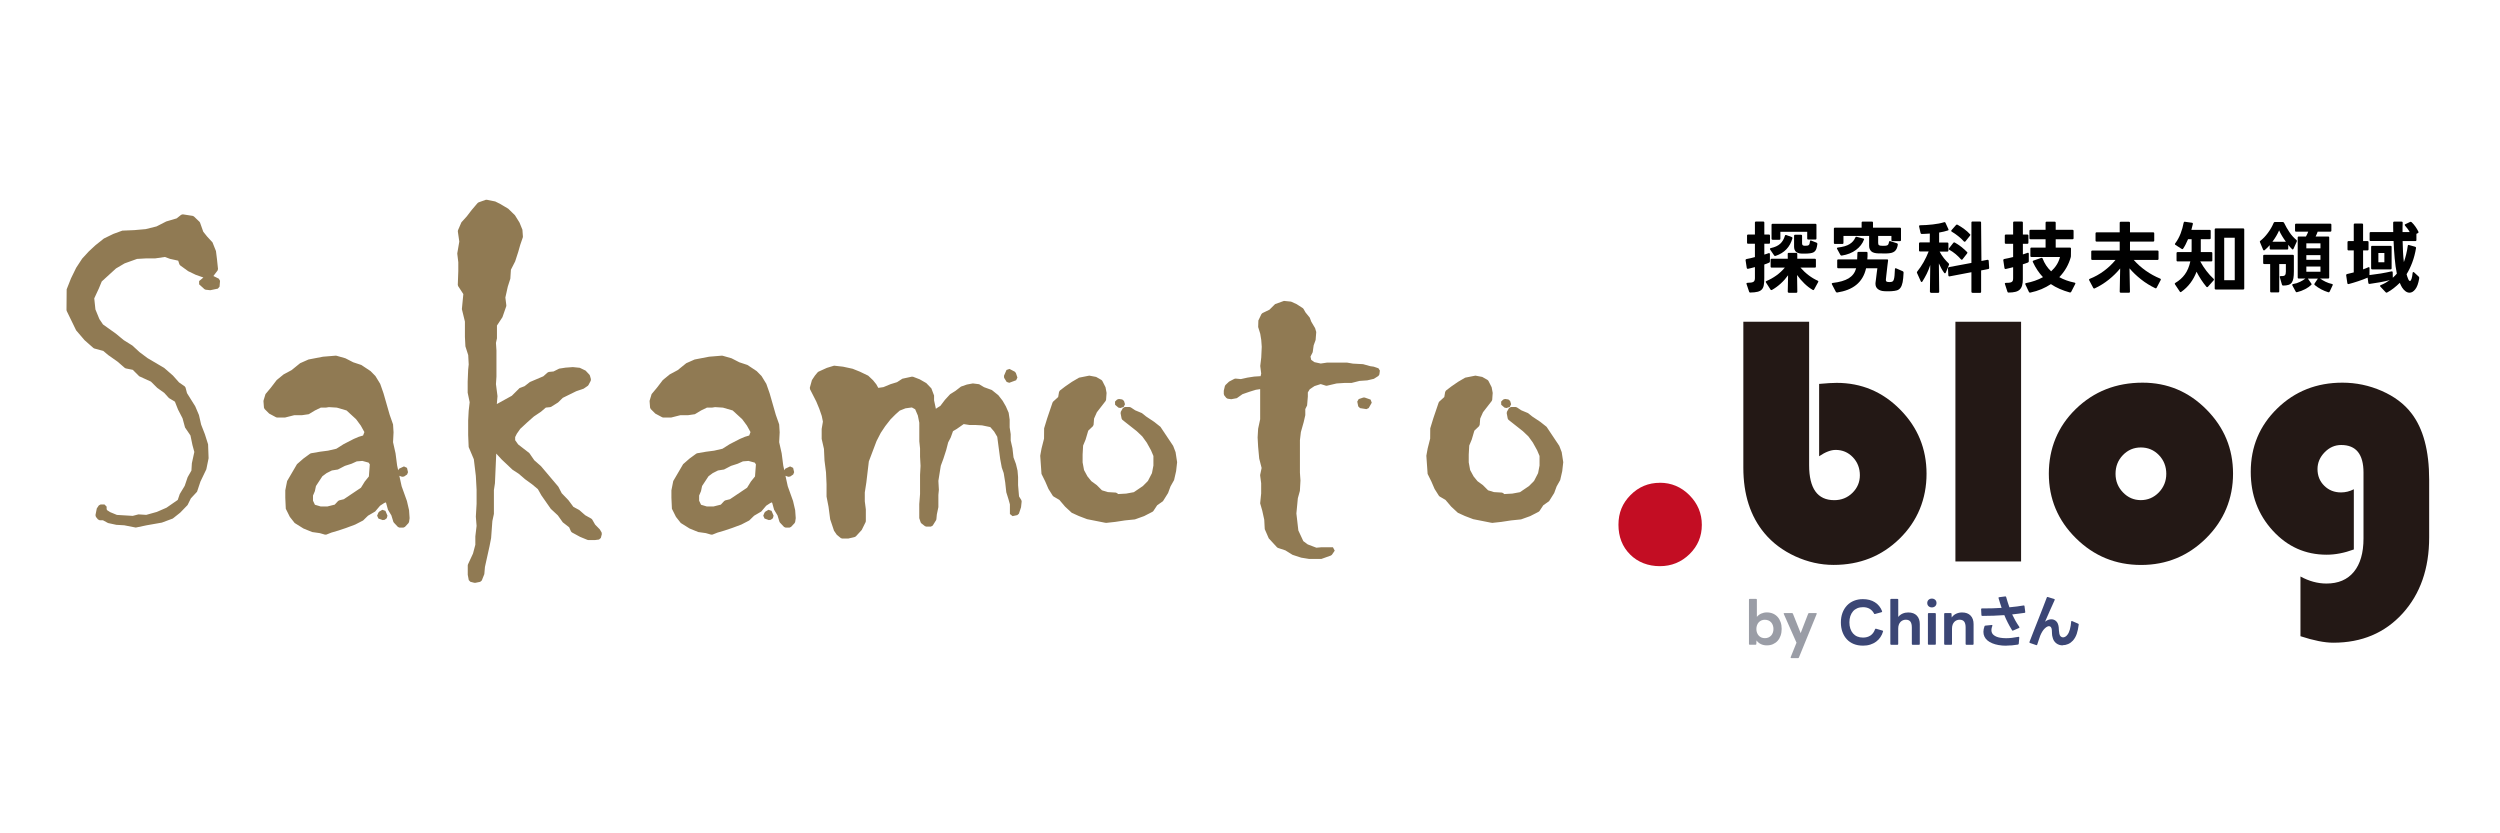
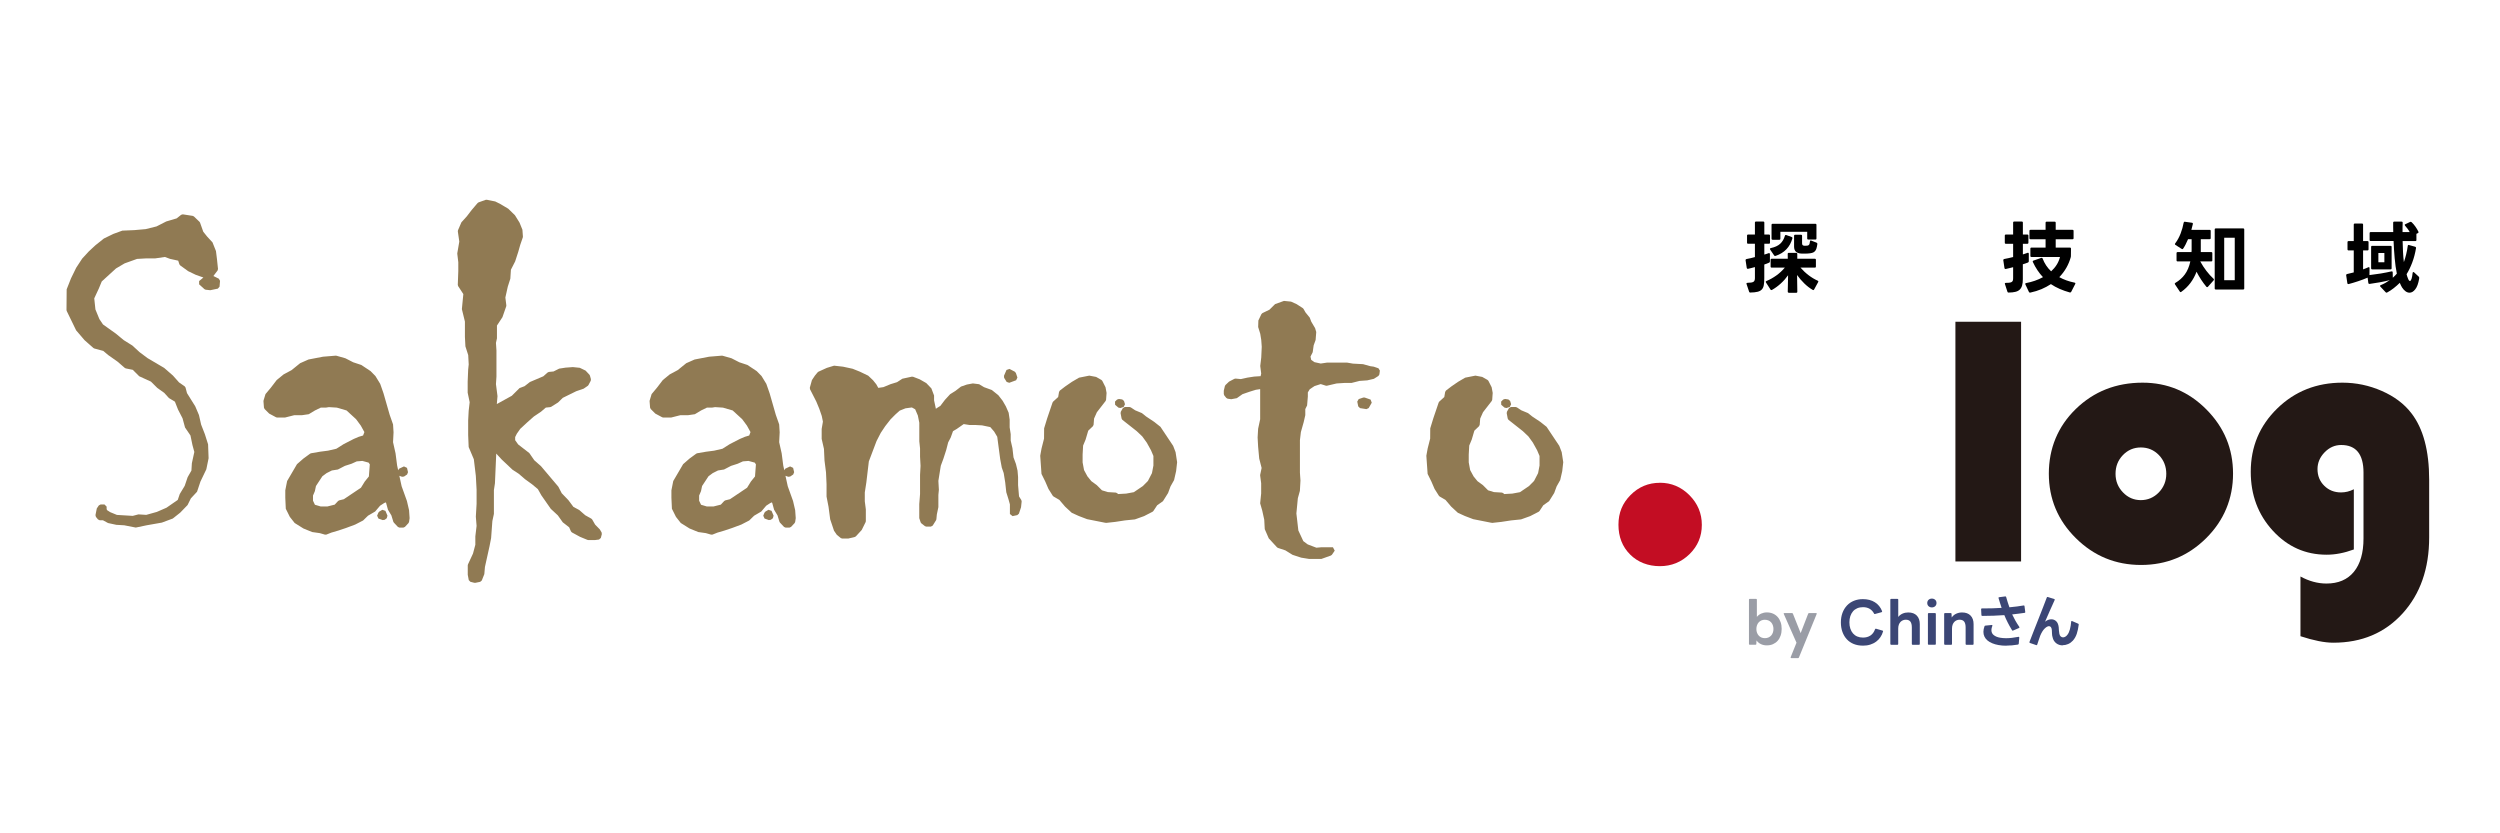
<svg xmlns="http://www.w3.org/2000/svg" id="_圖層_1" data-name="圖層 1" viewBox="0 0 600 200">
  <defs>
    <style> .cls-1 { fill: #907a53; } .cls-1, .cls-2, .cls-3, .cls-4, .cls-5, .cls-6 { stroke-width: 0px; } .cls-2 { fill: #3b4675; } .cls-3 { fill: #231815; } .cls-5 { fill: #c30d23; } .cls-6 { fill: #9a9da6; } </style>
  </defs>
  <g>
    <g>
      <path class="cls-1" d="m51.86,64.61l-1.16,1.53h-1.59l-1.9-.67-1.77-.86-1.83-1.35-.37-1.16-2.26-.49-1.28-.49-2.51.37h-2.14l-2.2.12-3.06,1.1-2.2,1.28-3.55,3.24-.73,1.77-1.16,2.51.3,2.87.98,2.39.98,1.47,3.18,2.26,1.83,1.53,2.14,1.35,1.65,1.53,1.96,1.47,4.03,2.39,2.02,1.77,1.47,1.65,1.41.98.37,1.41,2.02,3.24.86,2.02.49,2.2.92,2.38.73,2.26.12,3.24-.49,2.51-1.41,2.94-.73,2.32-1.53,1.65-.73,1.53-1.77,1.83-1.59,1.28-2.63.98-3.55.61-2.45.55-2.81-.55-1.96-.12-1.77-.37-1.34-.73h-.92l-.49-.61.24-1.4.49-.73h.92v.73l.24.49.86.55,1.77.73,3.97.24,1.28-.37,1.96.12,2.63-.73,2.38-1.04,2.93-2.02.49-1.47,1.22-2.02.73-2.14.92-1.59.12-1.89.61-2.75-.49-1.77-.49-2.39-1.28-1.83-.61-2.26-1.1-2.14-.79-2.02-1.47-.86-1.16-1.28-1.71-1.22-1.53-1.53-2.75-1.22-1.65-1.65-1.83-.37-1.77-1.53-2.26-1.59-1.22-1.04-2.26-.61-2.14-1.89-1.9-2.2-1.1-2.26-1.16-2.39v-4.77l1.04-2.63,1.22-2.51,1.41-2.14,1.59-1.71,1.53-1.41,1.9-1.53,2.26-1.1,1.96-.73,2.87-.12,2.75-.24,2.75-.67,2.38-1.22,2.51-.73,1.16-.92,2.38.37,1.34,1.28.8,2.26.98,1.22,1.22,1.28.79,1.96.24,1.9.24,2.38Zm.49,2.75l-.12,1.41-1.65.37-1.1-.12-1.28-1.16,1.16-.98,1.77-.12,1.22.61Z" />
      <path class="cls-1" d="m32.62,126.62l-2.81-.55-1.89-.11-1.99-.43-1.23-.67h-.78l-.41-.2-.49-.61-.11-.42.32-1.6.49-.73.43-.23h.92l.52.52v.61l.13.25.73.47,1.61.66,3.8.23,1.37-.36,1.87.12,2.54-.71,2.32-1.01,2.7-1.87.48-1.41,1.19-1.97.71-2.09.9-1.57.11-1.77.59-2.7-.45-1.65-.48-2.31-1.3-1.91-.6-2.21-1.08-2.09-.75-1.9-1.44-.87-1.12-1.24-1.67-1.19-1.52-1.51-2.82-1.29-1.54-1.54-1.68-.34-.24-.12-1.77-1.53-2.22-1.56-1.17-.99-2.15-.58-.21-.11-2.14-1.89-2.02-2.36-2.26-4.65-.05-.23.04-4.96,1.04-2.63,1.24-2.54,1.44-2.2,1.64-1.78,1.56-1.44,2.02-1.61,2.26-1.1,2.16-.79,2.87-.12,2.73-.24,2.61-.65,2.33-1.19,2.5-.74,1.08-.86.4-.11,2.38.37.28.14,1.34,1.28.13.2.77,2.18.92,1.15,1.3,1.41.83,2.08.24,1.9.25,2.4-.1.37-1.02,1.34.1.02,1.22.61.29.51-.12,1.41-.41.46-1.82.38-1.1-.12-.29-.13-1.28-1.16v-.79s1.02-.85,1.02-.85l-1.82-.64-1.83-.88-1.92-1.39-.19-.26-.28-.87-1.96-.43-1.23-.46-2.37.35h-2.22s-2.1.12-2.1.12l-2.98,1.07-2.07,1.22-3.42,3.12-.69,1.67-1.11,2.39.28,2.65.95,2.32.87,1.29,3.1,2.21,1.87,1.55,2.08,1.3,1.73,1.59,1.91,1.43,3.99,2.35,2.1,1.83,1.47,1.65,1.35.94.21.3.35,1.33,1.98,3.17.89,2.09.52,2.29.9,2.31.77,2.43.12,3.24v.12s-.54,2.63-.54,2.63l-1.41,2.94-.82,2.45-1.48,1.59-.79,1.6-1.77,1.83-1.78,1.41-2.63.98-3.64.64-2.63.55Zm-6.26-2.05l1.7.35,1.88.11,2.77.54,2.34-.53,3.57-.62,2.45-.92,1.53-1.23,1.67-1.73.78-1.58,1.45-1.56.7-2.21,1.4-2.94.46-2.38-.12-3.11-.71-2.19-.91-2.36-.51-2.27-.83-1.93-2.04-3.31-.32-1.22-1.34-.95-1.47-1.65-1.97-1.73-3.96-2.33-2-1.5-1.69-1.56-2.06-1.29-1.89-1.57-3.28-2.37-.98-1.47-1.06-2.62-.3-2.87.05-.27,1.16-2.51.86-1.94,3.63-3.3,2.2-1.28,3.29-1.17,2.2-.12h2.17s2.43-.36,2.43-.36l.26.03,1.28.49,2.19.47.39.35.32,1,1.7,1.24,1.69.81,1.76.62h1.24l.88-1.16-.46-3.99-.73-1.8-1.15-1.21-1.09-1.41-.75-2.14-1.14-1.08-2-.31-1.16.87-2.51.73-2.41,1.23-2.75.67-2.83.26-2.81.12-1.88.7-2.16,1.06-1.85,1.49-1.5,1.38-1.56,1.68-1.35,2.07-1.19,2.45-.99,2.5v4.55l2.18,4.48,1.85,2.15,2,1.76,2.35.69,1.22,1.04,2.22,1.56,1.71,1.47,1.7.34.27.14,1.58,1.58,2.82,1.29,1.53,1.53,1.73,1.24,1.11,1.23,1.4.82.22.26.79,2.02,1.12,2.2.59,2.17,1.32,1.95.49,2.39.48,1.74v.25s-.6,2.75-.6,2.75l-.11,1.81-.07.23-.92,1.59-.74,2.15-1.19,1.97-.47,1.41-.2.27-2.93,2.02-2.47,1.09-2.87.78-1.87-.12-1.37.36-4.14-.28-1.77-.73-.94-.59-.19-.21-.24-.49-.06-.45h-.12l-.27.41-.19,1.06.19.23h.67l.25.06,1.28.7Zm23.33-56.06l.85.09,1.19-.27.06-.67-.78-.39-1.46.1-.57.48.72.65Z" />
    </g>
    <g>
      <path class="cls-1" d="m97.79,124.33l-.12.86-.86.92h-.92l-.98-1.04-.49-1.59-.8-1.28-.49-1.77-.49-.49-.73.37-1.04.67-1.1,1.35-1.77,1.04-1.1,1.1-1.9.98-2.14.8-1.83.61-1.65.49-1.22.49-1.28-.37-1.77-.24-2.08-.85-1.9-1.16-1.16-1.47-.86-1.65-.12-2.63v-1.77l.37-1.96,1.16-2.02,1.1-1.9,1.53-1.34,1.59-1.16,2.14-.37,1.9-.24,2.14-.49,1.83-1.16,2.38-1.22,1.16-.49,1.22-.37.49-1.28-.98-1.77-1.16-1.59-2.44-2.26-2.51-.73-2.02-.12-.73.12h-1.28l-1.53.73-1.34.86-1.65.24h-1.83l-2.14.55h-1.9l-1.53-.8-1.1-1.1-.12-1.53.37-1.35,1.28-1.53,1.34-1.77,1.65-1.35,1.83-.98,2.02-1.65,1.9-.86,3.48-.67,3-.24,2.14.61,1.77.92,1.9.61,2.14,1.4,1.1,1.1,1.1,1.77.79,2.26.61,2.2.86,2.94.79,2.2.12,1.9-.12,2.38.61,2.75.37,2.87,1.1,5.01.67,1.9.61,1.71.49,2.14.12,1.77Zm-8.5-13.02l-.49-.73-1.77-.49-1.53.12-1.35.61-1.53.49-1.59.85-1.53.24-1.35.67-1.16.86-.73,1.1-.92,1.4-.24,1.22-.49,1.16v1.47l.61,1.28,1.65.49h1.77l1.96-.49.92-.98,1.22-.31,2.87-1.96,1.41-.92.98-1.59,1.04-1.28.12-1.71.12-1.53Zm3.24,12.65l-.49.37-1.04-.37.3-.73.73-.43.49,1.16Zm4.89-10.51l-.73.49-.67-.24v-.73l1.16-.55.24,1.04Z" />
      <path class="cls-1" d="m78.02,128.32l-1.28-.37-1.83-.26-2.08-.85-2.11-1.32-1.16-1.47-.97-1.95-.12-2.63v-1.8s.44-2.22.44-2.22l2.37-4.05,1.53-1.34,1.63-1.19.22-.09,2.14-.37,1.92-.25,2-.46,1.76-1.11,2.43-1.25,1.2-.51,1.03-.31.31-.82-.86-1.56-1.13-1.53-2.29-2.1-2.33-.68-1.9-.12-.68.11h-1.25s-1.42.69-1.42.69l-1.49.9-1.65.24h-1.84s-2.21.56-2.21.56h-1.9l-.24-.06-1.66-.89-1.1-1.1-.15-.33-.12-1.53.02-.18.47-1.54,1.28-1.53,1.41-1.84,1.65-1.35,1.92-1.03,2.05-1.66,2.01-.89,3.48-.67,3.05-.25.19.02,2.14.61,1.87.96,1.94.64,2.22,1.47,1.17,1.19,1.15,1.88.79,2.26,1.48,5.16.81,2.31.12,1.9-.12,2.37.6,2.68.38,2.92.25,1.13.23-.37,1.16-.55.73.35.24,1.04-.22.55-.73.49-.47.06-.66-.24.55,2.51,1.27,3.54.51,2.2.13,1.85v.11s-.13.86-.13.86l-.13.28-.86.92-.38.17h-.92l-.38-.16-.98-1.04-.12-.2-.47-1.53-.82-1.36-.45-1.64-.12-.13-.4.2-.92.6-1.19,1.4-1.71,1-1.18,1.15-1.9.98-2.2.82-1.85.62-1.67.49-1.18.47-.34.02Zm-2.78-1.62l1.71.24,1.18.33,1.06-.42,1.7-.51,1.82-.6,2.12-.79,1.76-.92,1.15-1.13,1.69-.99,1.16-1.38,1.04-.67.78-.4.6.1.49.49.13.23.47,1.7.81,1.34.45,1.48.74.79h.46l.59-.63.09-.64-.12-1.72-.48-2.06-1.27-3.55-1.12-5.08-.38-2.92-.61-2.84.12-2.38-.12-1.76-.77-2.13-1.48-5.17-.76-2.17-1.04-1.67-1.02-1.02-2.04-1.34-1.83-.59-1.85-.95-1.95-.55-2.9.24-3.37.65-1.78.8-1.96,1.61-1.92,1.04-1.52,1.25-1.31,1.72-1.23,1.46-.31,1.15.1,1.24.91.91,1.34.7h1.7l2.2-.55h1.83l1.46-.22,1.25-.8,1.58-.76.23-.05h1.28l.77-.12,2.13.14,2.51.73.21.12,2.44,2.26,1.23,1.67,1.01,1.83.03.44-.49,1.28-.34.31-1.22.37-1.11.47-2.35,1.21-1.96,1.2-2.14.49-1.94.25-2,.34-1.49,1.09-1.43,1.26-2.17,3.76-.35,1.87v1.68s.13,2.49.13,2.49l.8,1.55,1.05,1.31,1.82,1.12,1.94.79Zm21.29-13.37l.08.03.21-.14v-.06s-.29.17-.29.17Zm-4.67,11.49l-1.04-.37-.31-.69.3-.73.22-.25.73-.43.74.25.49,1.16-.17.62-.49.37-.49.07Zm-.17-1.17l.16.06-.07-.16-.09.1Zm-13.04-1.06l-1.92-.02-1.65-.49-.32-.28-.66-1.51.04-1.67.47-1.11.31-1.35,1.78-2.64,1.16-.86,1.57-.77,1.44-.23,1.51-.81,1.62-.53,1.46-.63,1.53-.12.18.02,1.77.49.3.21.49.73.09.33-.24,3.23-.12.29-1.04,1.28-1.1,1.7-1.41.92-3.03,2.02-1.07.27-.81.87-.25.15-2.08.5Zm-1.7-1.04h1.63l1.75-.44.81-.87.25-.15,1.13-.28,4.11-2.76.92-1.49.98-1.21.22-2.9-.28-.42-1.5-.41-1.35.11-1.26.57-1.59.51-1.67.87-1.45.23-1.27.64-1.01.75-1.54,2.34-.26,1.23-.45,1.06v1.24l.46.97,1.35.4Z" />
    </g>
    <g>
      <path class="cls-1" d="m143.95,128.06l-.24.92-.92.12h-1.59l-1.77-.73-1.9-1.04-.49-1.1-1.53-1.16-1.22-1.71-1.65-1.53-2.26-3.24-.86-1.53-1.47-1.22-1.77-1.28-1.41-1.22-1.59-1.04-2.51-2.38-2.14-2.32-.37,8.37-.24,1.59v5.68l-.37,1.71-.31,4.16-.37,1.89-1.1,4.95-.12,1.65-.61,1.53-1.16.24-.98-.24-.24-1.28v-2.14l1.22-2.63.61-2.26v-2.08l.31-2.51-.18-2.26.18-3v-3.42l-.18-3.36-.49-4.1-1.22-2.81-.12-2.87v-3.48l.12-2.26.24-2.14-.49-2.26v-2.63l.12-2.87.12-1.22-.12-2.39-.67-2.02-.12-2.26v-3.73l-.73-2.87.37-3.79-1.34-2.08.12-3.3v-2.14l-.24-2.08.49-2.87-.37-2.51.73-1.77,1.28-1.41,1.22-1.59,1.41-1.65,1.71-.61,1.9.37,1.22.61,1.77,1.04,1.53,1.47,1.1,1.77.61,1.47.12,1.65-.61,1.77-.49,1.71-.73,2.26-1.04,2.02-.12,2.14-.61,1.9-.61,2.75.24,1.96-.86,2.51-1.41,2.14v3.12l-.24,1.16.12,1.9v6.23l-.12,1.77.37,2.87-.24,2.87,4.52-2.51,1.71-1.77,1.28-.49,1.22-.98,3.3-1.41,1.1-.98,1.22-.12,1.28-.67,1.53-.24,1.71-.12,1.41.12,1.22.55.92.98.24.86-.55,1.04-.86.61-1.78.61-1.71.86-1.65.8-1.1,1.1-1.65,1.04-1.22.12-1.29,1.1-1.65,1.1-1.59,1.4-1.78,1.65-.86,1.22-.49.98v1.04l.86,1.22.86.67,1.78,1.34,1.22,1.77,1.65,1.47,4.04,4.77.86,1.65,1.65,1.71,1.22,1.65,1.41.73,1.47,1.28,1.53.86.73,1.28,1.1,1.1.43.73Z" />
      <path class="cls-1" d="m114.1,139.88h-.23s-.98-.25-.98-.25l-.39-.41-.24-1.28v-2.24s.04-.22.04-.22l1.22-2.63.56-2.11v-2.01l.3-2.52-.18-2.21.18-3.07v-3.39s-.18-3.33-.18-3.33l-.48-3.99-1.24-2.93-.12-2.87v-3.51l.12-2.29.24-2.09-.48-2.29v-2.63l.12-2.9.13-1.25-.12-2.24-.67-2.09-.12-2.26v-3.69s-.73-2.99-.73-2.99l.35-3.61-1.25-1.92-.08-.3.12-3.3v-2.12l-.24-2.02v-.15s.48-2.79.48-2.79l-.35-2.43.03-.28.83-1.92,1.28-1.41,1.19-1.55,1.42-1.67.22-.15,1.71-.61.27-.02,2.03.41,1.22.61,1.9,1.13,1.61,1.57,1.1,1.77.69,1.7.12,1.65-.03.21-.61,1.77-.48,1.69-.74,2.28-1.02,2-.14,2.16-.61,1.9-.58,2.61.23,1.87-.02.23-.91,2.62-1.32,2.01v3.07s-.24,1.09-.24,1.09l.12,1.82v6.27s-.12,1.81-.12,1.81l.37,2.88-.16,1.9,3.6-1.99,1.85-1.84,1.21-.46,1.28-1,3.22-1.37,1.04-.92.29-.13,1.12-.11,1.35-.68,1.53-.24,1.76-.13,1.66.17,1.39.67.92.98.12.21.24.86-.04.39-.55,1.04-.16.18-.99.68-1.78.61-3.23,1.59-1.13,1.11-1.65,1.04-.23.08-1.06.11-1.16.99-1.7,1.14-1.54,1.36-1.73,1.6-.83,1.18-.4.8v.75l.72,1.02,2.68,2.08,1.19,1.72,1.61,1.42,4.16,4.92.82,1.58,1.6,1.66,1.2,1.61,1.4.75,1.43,1.25,1.48.83.2.2.7,1.22,1.13,1.16.43.73.05.4-.24.92-.44.38-.92.12h-1.66s-.2-.04-.2-.04l-1.77-.73-1.95-1.06-.23-.25-.43-.98-1.53-1.19-1.19-1.67-1.69-1.57-2.26-3.24-.84-1.49-1.39-1.16-1.74-1.26-1.44-1.25-1.53-1-2.58-2.44-1.31-1.42-.31,7.12-.25,1.65v5.6s0,.11,0,.11l-.37,1.71-.3,4.09-.38,1.95-1.1,4.97-.15,1.73-.61,1.53-.38.32-1.16.24Zm-.64-1.18l.54.14.77-.16.48-1.19.12-1.57,1.48-6.91.3-4.1.37-1.73v-5.63l.25-1.67.36-8.32.91-.33,2.14,2.32,2.48,2.36,1.51.98,1.46,1.27,1.74,1.25,1.62,1.39.86,1.53,2.2,3.15,1.68,1.57,1.18,1.65,1.46,1.11.16.2.42.94,1.74.96,1.62.67h1.49l.5-.07.1-.37-.29-.49-1.14-1.16-.66-1.16-1.49-.85-1.42-1.24-1.35-.71-.18-.15-1.22-1.65-1.7-1.78-.83-1.6-4-4.72-1.68-1.51-1.18-1.7-2.68-2.08-.86-1.22-.09-.3v-1.04l.06-.23.49-.98.97-1.37,1.78-1.65,1.6-1.41,1.71-1.14,1.24-1.06.29-.12,1.1-.11,1.5-.94,1.2-1.16,3.36-1.65,1.77-.61.7-.49.39-.74-.15-.53-.76-.81-1.05-.47-1.32-.12-1.63.12-1.4.22-1.4.69-1.06.11-1.12.96-3.24,1.38-1.31,1.01-1.17.45-1.75,1.78-4.52,2.51-.77-.5.24-2.82-.36-2.82.12-1.88v-6.2s-.12-1.86-.12-1.86v-.14s.24-1.11.24-1.11v-3.07l.09-.29,1.37-2.08.8-2.33-.23-1.84v-.18s.62-2.75.62-2.75l.6-1.88.18-2.28,1.04-2.02.7-2.18.48-1.7.59-1.7-.11-1.46-.58-1.39-1.03-1.64-1.44-1.38-1.72-1.01-1.13-.56-1.69-.33-1.45.52-1.32,1.55-1.21,1.57-1.25,1.37-.64,1.56.35,2.37v.16s-.48,2.8-.48,2.8l.24,2v2.2s-.11,3.16-.11,3.16l1.25,1.94.08.33-.36,3.7.73,2.92v3.73l.12,2.16.67,2.09.12,2.39-.12,1.3-.12,2.84v2.55l.49,2.38-.24,2.14-.12,2.23v3.46s.12,2.76.12,2.76l1.22,2.87.49,4.1.19,3.4v3.45s-.18,3.03-.18,3.03l.18,2.19v.1s-.31,2.51-.31,2.51v2.01s-.01.14-.01.14l-.61,2.26-1.2,2.61v2.03l.17.86Z" />
    </g>
    <g>
      <path class="cls-1" d="m190.46,124.33l-.12.86-.86.92h-.92l-.98-1.04-.49-1.59-.8-1.28-.49-1.77-.49-.49-.73.37-1.04.67-1.1,1.35-1.77,1.04-1.1,1.1-1.9.98-2.14.8-1.83.61-1.65.49-1.22.49-1.28-.37-1.77-.24-2.08-.85-1.9-1.16-1.16-1.47-.86-1.65-.12-2.63v-1.77l.37-1.96,1.16-2.02,1.1-1.9,1.53-1.34,1.59-1.16,2.14-.37,1.9-.24,2.14-.49,1.83-1.16,2.38-1.22,1.16-.49,1.22-.37.49-1.28-.98-1.77-1.16-1.59-2.44-2.26-2.51-.73-2.02-.12-.73.12h-1.28l-1.53.73-1.34.86-1.65.24h-1.83l-2.14.55h-1.9l-1.53-.8-1.1-1.1-.12-1.53.37-1.35,1.28-1.53,1.34-1.77,1.65-1.35,1.83-.98,2.02-1.65,1.9-.86,3.48-.67,3-.24,2.14.61,1.77.92,1.9.61,2.14,1.4,1.1,1.1,1.1,1.77.79,2.26.61,2.2.86,2.94.79,2.2.12,1.9-.12,2.38.61,2.75.37,2.87,1.1,5.01.67,1.9.61,1.71.49,2.14.12,1.77Zm-8.5-13.02l-.49-.73-1.77-.49-1.53.12-1.35.61-1.53.49-1.59.85-1.53.24-1.35.67-1.16.86-.73,1.1-.92,1.4-.24,1.22-.49,1.16v1.47l.61,1.28,1.65.49h1.77l1.96-.49.92-.98,1.22-.31,2.87-1.96,1.41-.92.98-1.59,1.04-1.28.12-1.71.12-1.53Zm3.24,12.65l-.49.37-1.04-.37.3-.73.73-.43.49,1.16Zm4.89-10.51l-.73.49-.67-.24v-.73l1.16-.55.24,1.04Z" />
      <path class="cls-1" d="m170.69,128.32l-1.28-.37-1.83-.26-2.08-.85-2.11-1.32-1.16-1.47-.97-1.95-.12-2.63v-1.8s.44-2.22.44-2.22l2.37-4.05,1.53-1.34,1.63-1.19.22-.09,2.14-.37,1.92-.25,2-.46,1.76-1.11,2.43-1.25,1.2-.51,1.03-.31.31-.82-.86-1.56-1.13-1.53-2.29-2.1-2.33-.68-1.9-.12-.68.11h-1.25s-1.42.69-1.42.69l-1.49.9-1.65.24h-1.84s-2.21.56-2.21.56h-1.9l-.24-.06-1.66-.89-1.1-1.1-.15-.33-.12-1.53.02-.18.47-1.54,1.28-1.53,1.41-1.84,1.65-1.35,1.92-1.03,2.05-1.66,2.01-.89,3.48-.67,3.05-.25.19.02,2.14.61,1.87.96,1.94.64,2.22,1.47,1.17,1.19,1.15,1.88.79,2.26,1.48,5.16.81,2.31.12,1.9-.12,2.37.6,2.68.38,2.92.25,1.13.23-.37,1.16-.55.73.35.24,1.04-.22.55-.73.49-.47.06-.66-.24.55,2.51,1.27,3.54.51,2.2.13,1.85v.11s-.13.86-.13.86l-.13.28-.86.92-.38.17h-.92l-.38-.16-.98-1.04-.12-.2-.47-1.53-.82-1.36-.45-1.64-.12-.13-.4.2-.92.6-1.19,1.4-1.71,1-1.18,1.15-1.9.98-2.2.82-1.85.62-1.67.49-1.18.47-.34.02Zm-2.78-1.62l1.71.24,1.18.33,1.06-.42,1.7-.51,1.82-.6,2.12-.79,1.76-.92,1.15-1.13,1.69-.99,1.16-1.38,1.04-.67.78-.4.6.1.49.49.13.23.47,1.7.81,1.34.45,1.48.74.79h.46l.59-.63.09-.64-.12-1.72-.48-2.06-1.27-3.55-1.12-5.08-.38-2.92-.61-2.84.12-2.38-.12-1.76-.77-2.13-1.48-5.17-.76-2.17-1.04-1.67-1.02-1.02-2.04-1.34-1.83-.59-1.85-.95-1.95-.55-2.9.24-3.37.65-1.78.8-1.96,1.61-1.92,1.04-1.52,1.25-1.31,1.72-1.23,1.46-.31,1.15.1,1.24.91.91,1.34.7h1.7l2.2-.55h1.83l1.46-.22,1.25-.8,1.58-.76.23-.05h1.28l.77-.12,2.13.14,2.51.73.21.12,2.44,2.26,1.23,1.67,1.01,1.83.03.44-.49,1.28-.34.31-1.22.37-1.11.47-2.35,1.21-1.96,1.2-2.14.49-1.94.25-2,.34-1.49,1.09-1.43,1.26-2.17,3.76-.35,1.87v1.68s.13,2.49.13,2.49l.8,1.55,1.05,1.31,1.82,1.12,1.94.79Zm21.29-13.37l.08.03.21-.14v-.06s-.29.17-.29.17Zm-4.67,11.49l-1.04-.37-.31-.69.3-.73.22-.25.73-.43.74.25.49,1.16-.17.62-.49.37-.49.07Zm-.17-1.17l.16.06-.07-.16-.09.1Zm-13.04-1.06l-1.92-.02-1.65-.49-.32-.28-.66-1.51.04-1.67.47-1.11.31-1.35,1.78-2.64,1.16-.86,1.57-.77,1.44-.23,1.51-.81,1.62-.53,1.46-.63,1.53-.12.18.02,1.77.49.3.21.49.73.09.33-.24,3.23-.12.29-1.04,1.28-1.1,1.7-1.41.92-3.03,2.02-1.07.27-.81.87-.25.15-2.08.5Zm-1.7-1.04h1.63l1.75-.44.81-.87.25-.15,1.13-.28,4.11-2.76.92-1.49.98-1.21.22-2.9-.28-.42-1.5-.41-1.35.11-1.26.57-1.59.51-1.67.87-1.45.23-1.27.64-1.01.75-1.54,2.34-.26,1.23-.45,1.06v1.24l.46.97,1.35.4Z" />
    </g>
    <g>
      <path class="cls-1" d="m244.67,120.3l-.13,1.28-.51,1.53-1.14.24v-2.38l-.36-1.28-.54-1.71-.24-2.26-.36-2.26-.48-1.41-.36-1.96-.72-5.44-.79-1.34-1.1-1.28-1.16-.24-.98-.2-1.65-.1h-1.47l-1.53-.24-1.83,1.28-1.04.61-.61,1.71-.61,1.16-.49,1.89-.67,2.07-.61,1.65-.37,2.13-.24,1.65.12,2.19-.12,1.16v2.86l-.37,1.77-.12,1.22-.8,1.28h-1.1l-.86-.67-.31-.85v-3.36l.18-2.38v-4.63l.12-2.14-.12-2.26v-1.95l-.18-1.77v-4.39l-.37-1.89-.73-1.71-1.1-.61-1.77.24-1.53.61-1.1.98-1.16,1.16-1.34,1.71-1.1,1.65-1.04,2.01-.86,2.26-1.04,2.75-.37,2.87-.24,2.26-.37,2.38v2.2l.24,2.01v2.74l-.86,1.77-1.41,1.53-1.47.36h-1.41l-.86-.67-.61-.86-.92-2.75-.37-2.87-.49-2.51v-2.87l-.12-2.87-.37-2.87-.12-2.75-.55-2.39v-2.38l.3-1.77-.3-1.47-.61-1.77-.73-1.77-1.53-3,.43-1.65.73-1.1.61-.73,2.02-.92,1.47-.49,2.14.24,2.26.49,1.65.67,1.83.86,1.16,1.1.73.92.61,1.1,1.65-.24,1.77-.73,1.59-.49,1.16-.8,2.26-.49,1.59.61,1.41.8,1.1,1.1.61,1.53v1.22l.43,1.77.12,1.59.86-1.1.98-.61,1.16-1.53,1.1-1.22,1.28-.8,1.22-.98,1.41-.49,1.22-.24,1.28.12,1.22.73,1.77.61,1.47,1.16,1.04,1.34.73,1.28.61,1.35.24,1.65v1.77l.24,1.71v1.53l.43,1.9.24,2.2.61,1.65.37,1.53.12,1.47v1.89l.12,1.65.12,1.22.61.98Zm-.98-29.53l-1.65.61-.61-.98.61-1.41,1.28.67.37,1.1Z" />
      <path class="cls-1" d="m203.53,129.25h-1.41l-.32-.11-.96-.78-.68-.99-.92-2.75-.39-2.97-.48-2.47v-2.97s-.13-2.85-.13-2.85l-.36-2.83-.13-2.79-.55-2.41v-2.38l.3-1.76-.28-1.37-.59-1.71-.72-1.74-1.51-2.96-.04-.37.5-1.81.73-1.1.65-.78.18-.14,2.02-.92,1.74-.53,2.14.24,2.31.5,1.74.7,2,.96,1.16,1.1.78.97.48.86,1.23-.18,1.71-.71,1.56-.48,1.28-.83,2.26-.49.3.02,1.59.61,1.59.91,1.22,1.27.65,1.72v1.16l.44,2.04.17-.16.9-.56,1.1-1.45,1.24-1.35,1.28-.8,1.33-1.03,1.41-.49,1.44-.27,1.5.19,1.18.71,1.87.68,1.56,1.25,1.04,1.34.77,1.34.67,1.53.24,1.65v1.85s.25,1.64.25,1.64v1.54s.42,1.84.42,1.84l.25,2.19.59,1.59.38,1.59.13,1.55v1.94s.23,2.7.23,2.7l.55.88.08.33-.15,1.4-.51,1.53-.39.35-1.14.24-.63-.51v-2.31l-.34-1.22-.53-1.69-.26-2.37-.36-2.23-.46-1.32-.38-2.03-.71-5.36-.74-1.25-.93-1.08-1.97-.41-1.58-.09h-1.43s-1.4-.22-1.4-.22l-1.66,1.16-.91.54-.55,1.53-.61,1.17-.47,1.83-.68,2.1-.62,1.67-.58,3.63.12,2.14-.12,1.24v2.81s0,.11,0,.11l-.37,1.77-.11,1.16-.08.22-.8,1.28-.44.25h-1.1l-.32-.11-.86-.67-.17-.23-.34-1.03v-3.36l.19-2.42v-4.59s.12-2.17.12-2.17l-.12-2.2v-1.98s-.18-1.72-.18-1.72v-4.45s-.35-1.74-.35-1.74l-.64-1.49-.79-.44-1.54.21-1.38.55-1.03.92-1.14,1.14-1.3,1.66-1.08,1.62-1.01,1.96-1.85,4.89-.6,5.05-.37,2.4v2.12s.25,1.95.25,1.95v2.81s-.05.23-.05.23l-.94,1.9-1.41,1.53-.26.15-1.59.38Zm-1.23-1.04h1.16l1.25-.31,1.25-1.35.77-1.59v-2.62l-.24-1.95v-2.26s.37-2.46.37-2.46l.24-2.23.4-3,1.9-5,1.06-2.07,1.13-1.7,1.37-1.74,1.2-1.21,1.28-1.09,1.65-.64,1.77-.24.33.06,1.1.61.23.25.77,1.81.37,1.89v4.49s.19,1.72.19,1.72v2.01s.12,2.23.12,2.23l-.12,2.19v4.6s-.18,2.42-.18,2.42v3.23s.23.63.23.63l.6.47h.63l.58-.93.11-1.1.36-1.77v-2.81l.13-1.22-.12-2.11v-.11s.62-3.79.62-3.79l.64-1.74.66-2.05.52-1.97.61-1.16.58-1.64.23-.27,1.04-.61,1.8-1.26.38-.09,1.53.24h1.38s1.68.1,1.68.1l2.22.46.29.17,1.1,1.28.92,1.61.72,5.44.35,1.93.46,1.33.38,2.35.24,2.29.9,3.05v1.74l.22-.05.39-1.19.1-1.05-.52-.83-.08-.22-.25-2.89v-1.93s-.12-1.42-.12-1.42l-.35-1.45-.62-1.71-.24-2.2-.43-1.95v-1.53l-.24-1.64v-1.85s-.23-1.5-.23-1.5l-.58-1.28-.71-1.24-.96-1.23-1.35-1.07-1.79-.63-1.12-.67-1.09-.1-1.15.23-1.25.44-1.15.92-1.27.79-1.05,1.17-1.27,1.62-.9.56-.8,1.03-.93-.28-.12-1.59-.43-1.81v-1.12l-.53-1.34-.97-.97-1.34-.76-1.37-.52-2.01.43-1.22.81-1.59.49-1.85.75-1.65.24-.53-.26-.61-1.1-.69-.85-1.05-.99-1.76-.82-1.63-.66-2.18-.46-1.97-.22-1.36.45-1.86.85-.54.64-.65.98-.36,1.37,1.44,2.82.75,1.81.62,1.8.33,1.72-.3,1.77v2.23s.54,2.33.54,2.33l.13,2.84.36,2.83.13,2.92v2.9l.48,2.41.37,2.91.87,2.58.52.73.65.51Zm39.92-36.34l-.62-.21-.61-.98-.04-.48.61-1.41.72-.25,1.28.67.25.3.37,1.1-.31.65-1.65.61Zm-.2-1.51l.24.39.78-.29-.14-.42-.6-.31-.28.64Z" />
    </g>
    <g>
      <path class="cls-1" d="m282.02,110.82l-.24,2.14-.43,1.96-.86,1.53-.61,1.65-1.04,1.71-1.47,1.04-.98,1.47-2.02,1.04-2.02.73-2.38.24-2.38.37-2.26.24-2.38-.49-1.96-.37-1.9-.73-1.53-.67-1.59-1.47-1.41-1.65-1.47-.85-1.04-1.65-.73-1.71-.86-1.65-.12-1.9-.18-2.38.31-1.71.61-2.39v-2.38l.73-2.39,1.28-3.79,1.35-1.22.24-1.41,1.28-.98,1.59-1.1,1.53-.92,2.26-.49,1.47.24,1.28.73.73,1.4.24,1.22-.12,1.65-.98,1.28-1.16,1.47-.73,1.65-.12,1.59-1.22,1.16-.67,2.26-.61,1.47-.12,2.26v1.9l.37,2.02.86,1.59,1.04,1.28,1.34.98,1.28,1.28,1.59.49,2.02.12.24.37,2.26-.12,2.02-.37,2.26-1.53,1.34-1.35,1.04-2.02.37-1.9v-2.51l-.61-1.47-1.04-1.89-1.1-1.53-1.41-1.34-1.47-1.16-1.16-.86-.86-.73-.24-1.28.49-.86h1.16l1.1.73,1.53.61.98.79,2.02,1.35,1.34,1.04.92,1.34,1.1,1.65.98,1.47.55,1.4.37,2.26Zm-12.53-13.63l-.73.24-.79-.67.49-.49.8.12.24.79Z" />
      <path class="cls-1" d="m265.39,125.46h-.16s-4.33-.86-4.33-.86l-1.99-.76-1.69-.77-1.59-1.47-1.39-1.63-1.39-.81-.18-.17-1.04-1.65-.77-1.78-.9-1.82-.3-4.27v-.13s.31-1.71.31-1.71l.6-2.36.02-2.47.73-2.39,1.29-3.8.14-.22,1.21-1.1.21-1.23.2-.33,1.28-.98,1.61-1.11,1.71-1,2.46-.49,1.64.31,1.28.73.2.21.78,1.54.25,1.36-.12,1.65-.11.28-2.1,2.71-.67,1.51-.12,1.5-.16.34-1.12,1.07-.63,2.13-.6,1.44-.12,2.17v1.87s.34,1.84.34,1.84l.82,1.52.94,1.15,1.29.94,1.25,1.25,1.41.43,1.96.12.4.23.08.12,1.96-.11,1.84-.34,2.17-1.47,1.21-1.22.97-1.88.35-1.82v-2.3s-.58-1.37-.58-1.37l-1.02-1.84-1.07-1.48-1.34-1.27-3.46-2.73-.17-.3-.24-1.28.06-.36.49-.86.45-.26h1.16l.29.09,1.06.7,1.61.67.98.79,1.98,1.32,1.49,1.18,3.05,4.57.58,1.51.37,2.41-.24,2.14-.49,2.15-.86,1.53-.58,1.58-1.23,1.96-1.39.98-.92,1.39-.2.17-2.02,1.04-2.2.79-2.38.24-2.36.36-2.29.25Zm-7.53-3.22l1.45.64,1.87.73,4.18.81,2.18-.24,2.36-.36,2.35-.24,1.96-.71,1.84-.95,1.04-1.49,1.38-.98.98-1.62.57-1.56.85-1.53.41-1.88.23-2.02-.35-2.14-.51-1.3-2.91-4.34-1.28-.99-1.99-1.32-.96-.77-1.55-.63-.97-.65h-.7l-.24.43.17.91.72.61,1.13.83,1.48,1.17,1.44,1.38,1.16,1.6,1.07,1.95.68,1.72v2.51l-.43,2.14-1.13,2.15-1.34,1.35-2.54,1.67-2.02.37-2.33.13-.46-.23-.1-.15-1.88-.13-1.59-.49-.22-.13-1.28-1.28-1.38-1.02-1.04-1.28-.96-1.82-.37-2.02v-1.99s.15-2.46.15-2.46l.61-1.47.65-2.21.14-.23,1.08-1.02.15-1.56.8-1.76,2.04-2.62.1-1.43-.22-1.08-.63-1.2-1.07-.61-1.28-.21-2.08.45-1.45.87-1.56,1.08-1.1.84-.21,1.21-.16.3-1.25,1.13-1.24,3.66-.71,2.3-.02,2.43-.61,2.39-.29,1.61.29,4.11.81,1.55.75,1.74.93,1.47,1.49.9,1.41,1.65,1.48,1.36Zm11.06-24.31l-.5-.1-.79-.67-.03-.77.49-.49.45-.15.8.12.42.36.24.79-.33.65-.73.24Z" />
    </g>
    <g>
      <path class="cls-1" d="m330.65,88.87l-.12.92-.92.61-1.59.37-1.77.12-1.9.49h-1.71l-1.9.12-2.38.55-1.41-.43-1.71.55-1.28.85-.61.98v1.16l-.12,1.89-.49.98v1.47l-.37,1.65-.67,2.39-.24,2.02v7.89l.12,1.9-.12,2.32-.49,1.77-.12,1.41-.24,2.38.49,4.22.49,1.04.8,1.71,1.22.92,2.26.86,1.34-.12h2.69l-.67.98-2.14.8h-2.87l-1.83-.31-1.9-.61-1.77-1.1-1.83-.61-1.9-2.02-.92-2.02-.12-2.26-.49-2.26-.49-1.59.24-2.38v-2.51l-.24-1.89.37-1.77-.61-2.38-.24-2.75-.12-2.2.12-2.02.49-2.26v-7.89l-1.65.24-1.59.49-1.77.61-1.22.92-1.16.24-.86-.12-.49-.61v-.67l.24-1.1.73-.73,1.28-.67,1.35.12,1.65-.37,1.59-.24,1.9-.12.24-1.1-.24-1.77.24-2.02.12-2.63-.12-1.71-.24-1.53-.49-1.53v-1.34l.73-1.53,1.77-.86,1.22-1.28,1.9-.73,1.53.12,1.35.61,1.41.92.49.86.98,1.16.37.98.92,1.53.24.73-.12,1.77-.49,1.35-.18,1.53-.61,1.22.24,1.16,1.04.73,1.71.37,1.65-.24h4.65l1.34.24,2.38.12,1.77.49.86.12,1.04.36Zm-1.9,7.52l-.73,1.28-1.53-.24-.24-1.16,1.1-.37,1.41.49Z" />
      <path class="cls-1" d="m317.08,134.15h-2.87l-1.92-.31-2.08-.68-1.72-1.07-1.78-.59-.22-.14-1.99-2.16-.96-2.21-.12-2.26-.48-2.18-.5-1.75.24-2.38v-2.45s-.24-1.83-.24-1.83v-.17s.35-1.66.35-1.66l-.58-2.27-.26-2.83-.12-2.22.12-2.08.49-2.29v-7.23l-1.05.16-1.51.47-1.68.58-1.36.96-1.34.25-.86-.12-.33-.19-.49-.61-.11-.33v-.79s.26-1.1.26-1.1l.14-.26.86-.82,1.28-.67.29-.06,1.27.12,1.57-.35,1.62-.25,1.55-.1.14-.63-.23-1.81.24-2.02.12-2.59-.12-1.65-.24-1.48-.5-1.61.05-1.57.73-1.53.24-.24,1.69-.82,1.35-1.34,2.13-.77,1.7.17,1.35.61,1.47.95.17.18.49.86,1.01,1.24.37.98.92,1.55.27.93-.15,1.91-.47,1.29-.23,1.64-.53,1.06.17.78.78.55,1.51.33,1.56-.23h4.72s1.44.25,1.44.25l2.43.13,1.77.49.79.11,1.14.39.34.56-.12.92-.23.36-1.09.69-1.59.37-1.85.13-1.93.49h-1.71l-1.86.12-2.3.54h-.27s-1.25-.39-1.25-.39l-1.49.48-1.13.75-.47.76v1.01l-.18,2.13-.43.87v1.46s-.38,1.65-.38,1.65l-.68,2.41-.23,1.94v7.82s.13,1.86.13,1.86l-.14,2.49-.49,1.77-.35,3.65.47,4.08,1.19,2.56,1.06.79,2.08.79,1.23-.11h2.74s.43.82.43.82l-.67.98-.25.19-2.32.83Zm-6.38-1.92l1.83.59,1.76.29h2.69s1.92-.74,1.92-.74h-1.7l-1.3.12-.23-.03-2.39-.93-1.22-.92-.16-.2-1.33-2.91-.49-4.33.37-3.78.49-1.81.12-2.27-.12-1.83v-7.92s.25-2.08.25-2.08l.69-2.46.35-1.56v-1.41l.06-.23.44-.88.12-1.79v-1.13s.08-.28.08-.28l.76-1.14,1.41-.92,1.71-.55h.31s1.27.38,1.27.38l2.25-.52,1.98-.13h1.68s1.83-.47,1.83-.47l1.87-.14,1.41-.33.64-.43.03-.26-.64-.22-.76-.1-1.78-.49-2.33-.12-1.41-.25h-4.55s-1.57.25-1.57.25h-.19s-1.9-.46-1.9-.46l-1.04-.73-.21-.32-.24-1.16.04-.34.57-1.14.2-1.55.46-1.28.11-1.6-.19-.58-.89-1.48-.38-.98-.92-1.09-.48-.82-1.3-.85-1.19-.54-1.32-.1-1.67.65-1.29,1.31-1.61.78-.6,1.26v1.14l.46,1.45.26,1.6.13,1.76-.12,2.69-.24,1.99.24,1.7v.18s-.25,1.1-.25,1.1l-.48.41-1.9.12-1.54.24-1.78.37-1.19-.11-1.08.56-.57.57-.2.9v.43l.25.31.56.08.96-.2,1.27-.92,1.77-.61,1.61-.49,1.73-.26.6.52v8s-.5,2.26-.5,2.26l-.11,1.94.12,2.14.24,2.73.6,2.3v.24s-.34,1.69-.34,1.69l.23,1.81v2.58s-.23,2.33-.23,2.33l.46,1.49.5,2.3.13,2.24.84,1.85,1.75,1.86,1.82.62,1.72,1.07Zm17.24-34.04l-1.53-.24-.43-.41-.24-1.16.35-.6,1.1-.37h.34s1.41.49,1.41.49l.28.75-.73,1.28-.54.26Zm-1.01-1.22l.82.13.24-.42-.64-.22-.49.16.07.35Z" />
    </g>
    <g>
      <path class="cls-1" d="m374.69,110.82l-.24,2.14-.43,1.96-.86,1.53-.61,1.65-1.04,1.71-1.47,1.04-.98,1.47-2.02,1.04-2.02.73-2.38.24-2.38.37-2.26.24-2.38-.49-1.96-.37-1.9-.73-1.53-.67-1.59-1.47-1.41-1.65-1.47-.85-1.04-1.65-.73-1.71-.86-1.65-.12-1.9-.18-2.38.31-1.71.61-2.39v-2.38l.73-2.39,1.28-3.79,1.35-1.22.24-1.41,1.28-.98,1.59-1.1,1.53-.92,2.26-.49,1.47.24,1.28.73.73,1.4.24,1.22-.12,1.65-.98,1.28-1.16,1.47-.73,1.65-.12,1.59-1.22,1.16-.67,2.26-.61,1.47-.12,2.26v1.9l.37,2.02.86,1.59,1.04,1.28,1.34.98,1.28,1.28,1.59.49,2.02.12.24.37,2.26-.12,2.02-.37,2.26-1.53,1.34-1.35,1.04-2.02.37-1.9v-2.51l-.61-1.47-1.04-1.89-1.1-1.53-1.41-1.34-1.47-1.16-1.16-.86-.86-.73-.24-1.28.49-.86h1.16l1.1.73,1.53.61.98.79,2.02,1.35,1.34,1.04.92,1.34,1.1,1.65.98,1.47.55,1.4.37,2.26Zm-12.53-13.63l-.73.24-.79-.67.49-.49.8.12.24.79Z" />
      <path class="cls-1" d="m358.06,125.46h-.16s-4.33-.86-4.33-.86l-1.99-.76-1.69-.77-1.59-1.47-1.39-1.63-1.39-.81-.18-.17-1.04-1.65-.77-1.78-.9-1.82-.3-4.27v-.13s.31-1.71.31-1.71l.6-2.36.02-2.47.73-2.39,1.29-3.8.14-.22,1.21-1.1.21-1.23.2-.33,1.28-.98,1.61-1.11,1.71-1,2.46-.49,1.64.31,1.28.73.2.21.78,1.54.25,1.36-.12,1.65-.11.28-2.1,2.71-.67,1.51-.12,1.5-.16.34-1.12,1.07-.63,2.13-.6,1.44-.12,2.17v1.87s.34,1.84.34,1.84l.82,1.52.94,1.15,1.29.94,1.25,1.25,1.41.43,1.96.12.4.23.08.12,1.96-.11,1.84-.34,2.17-1.47,1.21-1.22.97-1.88.35-1.82v-2.3s-.58-1.37-.58-1.37l-1.02-1.84-1.07-1.48-1.34-1.27-3.46-2.73-.17-.3-.24-1.28.06-.36.49-.86.45-.26h1.16l.29.09,1.06.7,1.61.67.98.79,1.98,1.32,1.49,1.18,3.05,4.57.58,1.51.37,2.41-.24,2.14-.49,2.15-.86,1.53-.58,1.58-1.23,1.96-1.39.98-.92,1.39-.2.17-2.02,1.04-2.2.79-2.38.24-2.36.36-2.29.25Zm-7.53-3.22l1.45.64,1.87.73,4.18.81,2.18-.24,2.36-.36,2.35-.24,1.96-.71,1.84-.95,1.04-1.49,1.38-.98.98-1.62.57-1.56.85-1.53.41-1.88.23-2.02-.35-2.14-.51-1.3-2.91-4.34-1.28-.99-1.99-1.32-.96-.77-1.55-.63-.97-.65h-.7l-.24.43.17.91.72.61,1.13.83,1.48,1.17,1.44,1.38,1.16,1.6,1.07,1.95.68,1.72v2.51l-.43,2.14-1.13,2.15-1.34,1.35-2.54,1.67-2.02.37-2.33.13-.46-.23-.1-.15-1.88-.13-1.59-.49-.22-.13-1.28-1.28-1.38-1.02-1.04-1.28-.96-1.82-.37-2.02v-1.99s.15-2.46.15-2.46l.61-1.47.65-2.21.14-.23,1.08-1.02.15-1.56.8-1.76,2.04-2.62.1-1.43-.22-1.08-.63-1.2-1.07-.61-1.28-.21-2.08.45-1.45.87-1.56,1.08-1.1.84-.21,1.21-.16.3-1.25,1.13-1.24,3.66-.71,2.3-.02,2.43-.61,2.39-.29,1.61.29,4.11.81,1.55.75,1.74.93,1.47,1.49.9,1.41,1.65,1.48,1.36Zm11.06-24.31l-.5-.1-.79-.67-.03-.77.49-.49.45-.15.8.12.42.36.24.79-.33.65-.73.24Z" />
    </g>
  </g>
  <g>
    <path class="cls-5" d="m398.37,115.86c2.75,0,5.12,1,7.1,2.99,1.98,2,2.97,4.37,2.97,7.12s-.98,5.09-2.95,7.02c-1.97,1.92-4.34,2.89-7.12,2.89s-5.28-.93-7.14-2.8c-1.87-1.87-2.8-4.25-2.8-7.14s.97-5.19,2.91-7.14c1.94-1.95,4.28-2.93,7.04-2.93Z" />
-     <path class="cls-3" d="m434.19,77.22v34.43c0,5.59,2.01,8.39,6.03,8.39,1.71,0,3.17-.58,4.36-1.75,1.19-1.17,1.79-2.58,1.79-4.24s-.56-3.15-1.69-4.32c-1.12-1.17-2.5-1.75-4.13-1.75-1.15,0-2.47.51-3.96,1.52v-17.36c1.85-.17,3.26-.25,4.21-.25,5.93,0,11.01,2.13,15.23,6.4,4.23,4.27,6.34,9.41,6.34,15.42s-2.15,11.34-6.45,15.55c-4.3,4.22-9.58,6.32-15.85,6.32-3.15,0-6.22-.69-9.21-2.06-2.99-1.38-5.46-3.23-7.4-5.56-3.37-4.05-5.06-9.28-5.06-15.72v-35.02h15.76Z" />
    <path class="cls-3" d="m485.06,77.22v57.53h-15.76v-57.53h15.76Z" />
    <path class="cls-3" d="m514.22,91.84c5.96,0,11.06,2.14,15.32,6.43,4.26,4.29,6.39,9.42,6.39,15.4s-2.16,11.24-6.47,15.51c-4.31,4.27-9.52,6.41-15.61,6.41s-11.31-2.14-15.64-6.43c-4.33-4.28-6.49-9.45-6.49-15.49s2.16-11.33,6.49-15.53c4.33-4.2,9.67-6.3,16.01-6.3Zm-.42,15.55c-1.69,0-3.12.61-4.3,1.83-1.18,1.22-1.77,2.72-1.77,4.49s.6,3.23,1.79,4.47c1.19,1.24,2.62,1.85,4.28,1.85s3.13-.62,4.32-1.85c1.19-1.24,1.79-2.73,1.79-4.47s-.59-3.27-1.77-4.49c-1.18-1.22-2.63-1.83-4.34-1.83Z" />
    <path class="cls-3" d="m564.92,117.42v14.45c-2.28.84-4.45,1.26-6.53,1.26-5.09,0-9.39-1.92-12.92-5.77-3.53-3.85-5.29-8.56-5.29-14.12,0-6.01,2.12-11.08,6.36-15.21,4.24-4.13,9.45-6.19,15.64-6.19,3.29,0,6.43.66,9.44,1.98,3.01,1.32,5.37,3.09,7.08,5.31,2.87,3.68,4.3,9.02,4.3,16.01v13.82c0,7.5-2.13,13.59-6.38,18.27-4.26,4.68-9.8,7.02-16.63,7.02-2.08,0-4.71-.52-7.88-1.56v-14.33c2.05,1.12,4.13,1.69,6.24,1.69,2.84,0,5.03-.93,6.57-2.8s2.32-4.54,2.32-8.03v-15.8c0-4.41-1.79-6.62-5.35-6.62-1.52,0-2.84.58-3.98,1.75-1.14,1.17-1.71,2.51-1.71,4.03,0,1.6.54,2.94,1.62,4,1.08,1.07,2.42,1.6,4.02,1.6,1.07,0,2.09-.25,3.08-.76Z" />
  </g>
  <g>
    <path class="cls-4" d="m420.09,70.23c-.15,0-.25-.07-.3-.21l-.62-1.85s-.02-.06-.02-.09c0-.14.09-.21.26-.21.67,0,1.14-.07,1.39-.22.26-.14.38-.45.38-.91v-2.64c-.29.07-.57.15-.84.22-.27.07-.55.13-.82.2-.03,0-.04,0-.05,0,0,0-.02,0-.03,0-.12,0-.2-.07-.22-.22l-.28-1.83v-.06c0-.12.07-.21.22-.24.34-.06.67-.13,1.01-.21.34-.08.67-.16,1.01-.26v-3.2h-1.63c-.17,0-.26-.09-.26-.26v-1.69c0-.17.09-.26.26-.26h1.63v-2.86c0-.17.09-.26.26-.26h1.74c.17,0,.26.09.26.26v2.86h1.1c.17,0,.26.09.26.26v1.69c0,.18-.09.26-.26.26h-1.1v2.6c.17-.05.35-.1.52-.16s.35-.12.52-.18c.02-.01.06-.02.11-.02.12,0,.19.08.19.24v1.74c0,.16-.06.27-.19.32-.31.14-.7.29-1.16.45v3.24c0,.7-.04,1.27-.12,1.71s-.24.79-.49,1.05-.58.44-1.02.54c-.44.11-1.02.17-1.74.18Zm9.23.02c-.17,0-.26-.09-.26-.26l.08-3.93c-.5.71-1.08,1.37-1.75,1.98-.67.61-1.37,1.12-2.11,1.54-.08.02-.12.04-.15.04-.09,0-.16-.04-.21-.13l-1.09-1.7c-.04-.06-.06-.11-.06-.15,0-.08.06-.14.17-.19.84-.35,1.63-.8,2.39-1.34.75-.54,1.43-1.17,2.03-1.88h-3.15c-.17,0-.26-.09-.26-.26v-1.61c0-.17.09-.26.26-.26h3.86l-.02-1.16c0-.17.09-.26.26-.26h1.78c.17,0,.26.09.26.26v1.16h4.21c.17,0,.26.09.26.26v1.61c0,.17-.09.26-.26.26h-3.44c.59.67,1.23,1.28,1.94,1.82.71.54,1.43.97,2.18,1.31.11.05.17.12.17.21,0,.04-.02.09-.06.15l-.95,1.74c-.09.17-.21.21-.36.11-.69-.4-1.35-.91-2-1.54-.65-.63-1.23-1.31-1.74-2.03l.06,4.01c0,.17-.09.26-.26.26h-1.78Zm-3.31-8.82c-.1,0-.17-.04-.22-.13l-.95-1.4c-.04-.06-.06-.11-.06-.15,0-.11.07-.18.21-.21.99-.21,1.74-.56,2.26-1.04s.9-1.12,1.13-1.92c.05-.16.16-.22.32-.17l1.31.47c.15.06.21.17.17.32-.29,1.04-.76,1.91-1.43,2.61-.67.71-1.53,1.24-2.59,1.6-.03.01-.07.02-.13.02Zm-.58-3.89c-.17,0-.26-.09-.26-.26v-3.31c0-.17.09-.26.26-.26h10.26c.17,0,.26.09.26.26v3.26c0,.18-.09.26-.26.26h-1.7c-.17,0-.26-.09-.26-.26v-1.59h-6.44v1.65c0,.18-.09.26-.26.26h-1.59Zm7.62,3.33h-.46c-.14,0-.27,0-.38-.02-.51-.04-.91-.19-1.2-.46s-.43-.68-.43-1.23v-2.56c0-.17.09-.26.26-.26h1.4c.17,0,.26.09.26.26v1.76c0,.22.04.38.12.46.08.08.21.13.38.16.06,0,.12,0,.16,0,.04,0,.1,0,.16,0,.17,0,.32,0,.45-.03.12-.02.23-.06.32-.13.09-.07.15-.17.2-.3.04-.13.08-.32.1-.55.03-.24.13-.31.32-.22l1.27.49c.14.05.2.16.19.32-.06.45-.14.81-.23,1.1s-.22.51-.39.67c-.17.17-.38.29-.64.36-.26.08-.58.12-.96.15-.14.01-.28.02-.43.02h-.47Z" />
-     <path class="cls-4" d="m440.88,70.2c-.11,0-.21-.06-.28-.17l-.94-1.8c-.03-.08-.04-.12-.04-.13,0-.11.08-.17.22-.19,1.65-.19,2.93-.56,3.84-1.11.91-.56,1.51-1.36,1.8-2.42h-4.29c-.17,0-.26-.09-.26-.26v-1.61c0-.17.09-.26.26-.26h4.53c.04-.51.06-1.02.06-1.54,0-.17.09-.26.26-.26h1.91c.17,0,.26.09.26.26,0,.22,0,.47,0,.75,0,.27-.02.54-.05.79h4.74c.19,0,.27.09.24.28-.05.36-.1.75-.15,1.17-.05.42-.1.83-.14,1.23s-.09.78-.13,1.14-.08.67-.1.94c-.03.24,0,.4.07.49.08.09.21.14.39.17.25.03.49.03.71,0,.19-.01.34-.06.46-.15.12-.09.21-.24.28-.47.07-.22.12-.53.16-.92.04-.39.07-.89.09-1.5,0-.24.11-.31.32-.22l1.57.69c.12.05.19.16.19.32-.04.97-.12,1.75-.23,2.32-.12.57-.29,1.02-.52,1.33-.23.31-.52.52-.87.62-.35.1-.77.16-1.25.19-.15.01-.3.02-.44.02h-.93c-.16,0-.31,0-.43-.02-.59-.03-1.08-.19-1.48-.49-.4-.3-.6-.74-.6-1.31,0-.12,0-.22.02-.28.04-.26.07-.54.11-.84.04-.3.07-.6.11-.9.04-.3.07-.59.11-.88.04-.29.07-.55.11-.79h-2.71c-.2.87-.5,1.64-.9,2.3-.4.66-.89,1.23-1.47,1.69-.58.47-1.25.85-2.01,1.15-.76.3-1.61.52-2.55.67h-.06Zm10.86-9.38c-.18,0-.33,0-.48,0-.14,0-.27,0-.38,0-.87-.02-1.47-.2-1.8-.53-.32-.33-.49-.76-.49-1.28v-2.32l.02-.07h-6.18v1.67c0,.18-.09.26-.26.26h-1.78c-.17,0-.26-.09-.26-.26v-3.39c0-.17.09-.26.26-.26h6.4v-1.2c0-.17.09-.26.26-.26h2.21c.17,0,.26.09.26.26v1.2h6.46c.17,0,.26.09.26.26v2.71c0,.17-.09.26-.26.26h-1.78c-.17,0-.26-.09-.26-.26v-.99h-3.2l.02.07v1.61c0,.27.07.46.2.55s.4.14.8.14h.44c.16,0,.28,0,.38-.02.27-.02.46-.11.56-.24.1-.14.17-.35.22-.64.04-.2.14-.27.32-.21l1.61.51c.14.05.2.16.19.32-.06.39-.16.71-.28.97s-.29.48-.5.65c-.21.17-.48.29-.8.37-.32.07-.71.12-1.17.13-.16,0-.33,0-.5,0-.17,0-.33,0-.5,0Zm-9.77.52c-.11,0-.21-.06-.28-.17l-.79-1.44c-.03-.07-.04-.12-.04-.13,0-.11.07-.17.22-.19,1.22-.14,2.16-.41,2.82-.82.66-.41,1.11-.94,1.38-1.59.06-.15.17-.21.32-.17l1.55.41c.2.04.27.12.21.26-.36.96-1,1.79-1.92,2.48-.92.69-2.06,1.15-3.42,1.36h-.06Z" />
-     <path class="cls-4" d="m463.44,70.25c-.17,0-.26-.09-.26-.26l.08-6.38c-.24.75-.52,1.45-.85,2.11-.33.66-.68,1.27-1.04,1.84-.05.09-.11.13-.17.13-.08,0-.14-.06-.21-.17l-.9-2c-.03-.08-.04-.12-.04-.15,0-.05.03-.12.09-.21.55-.67,1.05-1.42,1.52-2.24.46-.82.87-1.68,1.22-2.57h-2.06c-.17,0-.26-.09-.26-.26v-1.65c0-.17.09-.26.26-.26h2.32l.02-2.13c-.32.02-.65.04-.97.06-.32.01-.64.02-.95.04-.16,0-.26-.07-.3-.22l-.36-1.59v-.07c0-.14.08-.21.24-.21.49,0,.99-.02,1.52-.06.52-.04,1.04-.08,1.55-.14s1-.13,1.46-.22.87-.2,1.24-.31c.02-.01.06-.02.11-.02.1,0,.17.06.22.17l.69,1.5c.03.07.04.12.04.15,0,.1-.04.16-.13.17-.59.2-1.3.37-2.13.51v2.4h1.97c.17,0,.26.09.26.26v1.65c0,.17-.09.26-.26.26h-1.85c.29.56.63,1.09,1.03,1.59.4.5.78.91,1.14,1.24.1.1.12.22.07.36l-.77,1.87c-.04.1-.1.15-.19.15-.06,0-.12-.04-.19-.11-.25-.34-.48-.7-.69-1.09-.21-.39-.41-.78-.58-1.18l.08,6.81c0,.17-.09.26-.26.26h-1.7Zm9.96.02c-.17,0-.26-.09-.26-.26v-4.68c-.89.18-1.78.34-2.67.51s-1.75.32-2.57.49h-.08c-.12,0-.2-.08-.22-.23l-.09-1.69c0-.16.08-.26.22-.3l5.41-1.01v-9.68c0-.17.09-.26.26-.26h1.8c.17,0,.26.09.26.26l.08,9.21,1.46-.28s.04,0,.05,0c0,0,.02,0,.03,0,.12.01.19.09.21.24l.11,1.69v.06c0,.12-.06.2-.19.22-.26.06-.54.12-.83.17s-.6.11-.91.17v5.13c0,.17-.09.26-.26.26h-1.8Zm-2.58-7.94c-.06,0-.12-.03-.19-.09-.36-.42-.79-.84-1.27-1.25-.49-.41-.99-.75-1.52-1.04-.09-.05-.13-.11-.13-.19,0-.06.02-.12.06-.17l1.03-1.31c.06-.07.13-.11.21-.11.06,0,.11.01.15.04.25.14.51.3.78.48.27.18.53.37.79.57s.5.41.73.62c.23.21.44.41.63.6.06.06.09.12.09.19,0,.04-.03.09-.08.17l-1.09,1.39c-.05.08-.11.11-.19.11Zm.69-4.31c-.06,0-.12-.03-.19-.09-.37-.42-.82-.85-1.35-1.26-.52-.42-1.04-.77-1.54-1.06-.09-.05-.13-.12-.13-.21,0-.06.02-.12.07-.17l1.09-1.24c.06-.06.13-.09.21-.09.06,0,.11.01.15.04.52.29,1.05.63,1.58,1.02.53.39,1,.81,1.4,1.25.06.06.09.12.09.17,0,.04-.03.1-.09.19l-1.1,1.37c-.06.06-.12.09-.19.09Z" />
    <path class="cls-4" d="m482.08,70.23c-.16,0-.26-.07-.3-.22l-.6-1.85s-.02-.06-.02-.09c0-.09.04-.14.1-.16.07-.02.17-.03.31-.03.35,0,.63-.02.83-.06.21-.04.37-.1.48-.2.11-.09.18-.21.22-.36s.05-.33.05-.55v-2.58c-.3.08-.6.15-.89.22-.29.08-.59.14-.89.21-.02,0-.04,0-.05,0,0,0-.02,0-.03,0-.12,0-.2-.08-.22-.23l-.28-1.87v-.06c0-.12.08-.21.22-.24.34-.06.68-.13,1.04-.21.36-.08.72-.16,1.1-.26v-3.18h-1.74c-.17,0-.26-.09-.26-.26v-1.7c0-.17.09-.26.26-.26h1.74v-2.86c0-.17.09-.26.26-.26h1.82c.17,0,.26.09.26.26v2.86h1.07c.17,0,.26.09.26.26v1.7c0,.17-.09.26-.26.26h-1.07v2.55c.2-.06.39-.12.58-.19.19-.06.37-.12.54-.19.02-.01.06-.02.11-.02.12,0,.19.07.19.22v1.83c0,.14-.07.24-.21.3-.2.08-.4.15-.6.22-.2.07-.41.13-.62.2v3.56c0,.61-.06,1.12-.18,1.54-.12.41-.31.74-.58.99-.27.25-.62.43-1.06.53-.44.11-.97.16-1.59.16Zm5.09,0c-.1,0-.18-.06-.24-.19l-.84-1.78c-.03-.07-.04-.12-.04-.13,0-.1.07-.16.21-.19.72-.14,1.43-.32,2.11-.56.68-.24,1.33-.52,1.94-.86-.96-1.02-1.77-2.23-2.42-3.63-.03-.08-.04-.12-.04-.13,0-.11.06-.19.19-.22l1.85-.64s.08-.02.13-.02c.1,0,.17.06.21.17.44,1.17,1.12,2.2,2.04,3.07.52-.47.97-1,1.33-1.57.36-.57.63-1.2.8-1.87h-6.85c-.17,0-.26-.09-.26-.26v-1.74c0-.17.09-.26.26-.26h3.39v-2h-3.61c-.17,0-.26-.09-.26-.26v-1.74c0-.17.09-.26.26-.26h3.61v-1.7c0-.17.09-.26.26-.26h1.91c.17,0,.26.09.26.26v1.7h4.03c.17,0,.26.09.26.26v1.74c0,.17-.09.26-.26.26h-4.03v2h3.41c.17,0,.26.09.26.26l-.02,1.69c0,.14,0,.24-.02.3-.5,1.83-1.42,3.45-2.77,4.85.52.29,1.09.54,1.68.76.6.22,1.25.4,1.97.55.21.04.27.15.17.34l-.96,1.87c-.08.14-.19.19-.34.15-.86-.24-1.67-.52-2.42-.85-.75-.33-1.46-.71-2.11-1.15-.7.46-1.46.86-2.27,1.21-.82.34-1.71.62-2.69.83-.03,0-.04,0-.05,0,0,0-.02,0-.05,0Z" />
-     <path class="cls-4" d="m508.99,70.25c-.17,0-.26-.09-.26-.26l.11-5.56c-.79.96-1.7,1.86-2.74,2.69-1.04.83-2.16,1.53-3.36,2.09-.07.02-.12.04-.15.04-.08,0-.14-.05-.21-.15l-.97-1.83c-.03-.08-.04-.12-.04-.13,0-.1.06-.17.17-.22,1.2-.47,2.33-1.1,3.4-1.89,1.07-.79,1.99-1.67,2.78-2.64h-5.56c-.17,0-.26-.09-.26-.26v-1.74c0-.17.09-.26.26-.26h6.57v-2.15h-5.54c-.18,0-.26-.09-.26-.26v-1.7c0-.17.09-.26.26-.26h5.54v-2.28c0-.17.09-.26.26-.26h1.95c.17,0,.26.09.26.26v2.28h5.56c.17,0,.26.09.26.26v1.7c0,.17-.09.26-.26.26h-5.56v2.15h6.59c.17,0,.26.09.26.26v1.74c0,.17-.09.26-.26.26h-5.69c.84.95,1.8,1.81,2.89,2.58,1.09.77,2.24,1.4,3.44,1.89.17.08.22.19.13.36l-.96,1.83c-.08.15-.19.19-.36.11-1.22-.59-2.36-1.29-3.41-2.13-1.05-.83-1.97-1.71-2.75-2.63l.11,5.6c0,.17-.09.26-.26.26h-1.95Z" />
    <path class="cls-4" d="m523.37,70.12c-.09,0-.16-.04-.21-.13l-1.16-1.74c-.04-.06-.06-.11-.06-.15,0-.07.05-.14.15-.21.92-.54,1.69-1.22,2.28-2.04.6-.82,1.04-1.86,1.31-3.11h-3.05c-.17,0-.26-.09-.26-.26v-1.72c0-.17.09-.26.26-.26h3.33c.01-.16.02-.32.03-.47,0-.15,0-.31,0-.49v-2.13h-.86c-.19.44-.38.85-.58,1.25-.2.39-.4.73-.6,1.02-.05.08-.11.11-.19.11-.05,0-.11-.02-.17-.06l-1.48-.95c-.09-.05-.13-.12-.13-.21,0-.06.03-.12.08-.17.52-.7.96-1.49,1.29-2.36s.58-1.74.73-2.6c.04-.16.14-.24.3-.22l1.7.24c.19.03.25.15.19.37-.1.45-.21.89-.34,1.33h4.38c.17,0,.26.09.26.26v1.72c0,.17-.09.26-.26.26h-2.12v2.12c0,.16,0,.32,0,.49,0,.16,0,.32,0,.49h2.51c.17,0,.26.09.26.26v1.72c0,.17-.09.26-.26.26h-2.64c.45.82.95,1.59,1.49,2.29s1.11,1.33,1.69,1.86c.08.05.11.12.11.21,0,.06-.03.12-.07.17l-1.37,1.55c-.05.06-.11.09-.19.09s-.14-.03-.19-.09c-.44-.52-.85-1.09-1.25-1.69-.39-.6-.76-1.24-1.11-1.91-.38,1-.87,1.9-1.48,2.71-.61.81-1.34,1.52-2.19,2.12-.05.04-.1.06-.15.06Zm8.42-.64c-.17,0-.26-.09-.26-.26v-14.14c0-.17.09-.26.26-.26h6.57c.17,0,.26.09.26.26v14.14c0,.17-.09.26-.26.26h-6.57Zm4.55-2.23v-10.2h-2.53v10.2h2.53Z" />
-     <path class="cls-4" d="m543.36,60.11c-.07,0-.14-.06-.21-.17l-.75-1.8s-.04-.07-.04-.13c0-.08.04-.15.13-.22.31-.24.62-.52.92-.83.3-.32.59-.66.87-1.04.28-.37.54-.77.78-1.18.24-.41.44-.83.62-1.25.05-.14.15-.21.3-.21h1.87c.14,0,.24.06.32.19.4.82.84,1.59,1.31,2.28.47.7,1.03,1.32,1.67,1.85.11.1.14.22.08.36l-.79,1.76c-.06.1-.12.15-.19.15s-.12-.03-.17-.09c-.15-.15-.3-.31-.45-.48s-.3-.35-.45-.55v.88c0,.18-.09.26-.26.26h-3.93c-.17,0-.26-.09-.26-.26v-.79c-.2.22-.4.44-.6.64-.2.2-.41.39-.62.56-.08.05-.12.07-.15.07Zm1.74,10.07c-.17,0-.26-.09-.26-.26v-6.55h-1.42c-.17,0-.26-.09-.26-.26v-1.69c0-.17.09-.26.26-.26h6.85c.17,0,.26.09.26.26v3.71c0,.65-.04,1.19-.11,1.63-.08.44-.21.79-.39,1.05-.19.26-.45.45-.79.56s-.77.17-1.29.17c-.15,0-.24-.07-.28-.22l-.51-1.78-.02-.09c0-.12.09-.19.26-.19.5.03.83-.04.98-.2s.23-.45.23-.87v-1.82h-1.59v6.55c0,.17-.09.26-.26.26h-1.67Zm3.52-12.15c-.33-.45-.63-.91-.92-1.38-.29-.47-.52-.92-.71-1.36-.39.9-.92,1.81-1.61,2.73h3.24Zm2.58,12.11c-.1,0-.18-.06-.24-.17l-.79-1.46c-.03-.08-.04-.12-.04-.15,0-.1.07-.16.21-.19.6-.1,1.15-.27,1.65-.52.5-.24.94-.51,1.31-.8h-1.59c-.17,0-.26-.09-.26-.26v-9.57c0-.17.09-.26.26-.26h1.72c.11-.2.21-.4.31-.6.09-.2.17-.39.23-.56h-2.9c-.17,0-.26-.09-.26-.26v-1.4c0-.17.09-.26.26-.26h8.2c.17,0,.26.09.26.26v1.4c0,.17-.09.26-.26.26h-3.03c-.06.17-.13.37-.22.57-.08.21-.17.4-.27.59h3c.17,0,.26.09.26.26v9.57c0,.17-.09.26-.26.26h-1.93c.4.29.85.55,1.35.79.5.24,1,.41,1.5.51.2.05.25.16.15.34l-.69,1.48c-.08.15-.19.21-.34.17-.59-.18-1.16-.41-1.72-.71-.56-.3-1.07-.64-1.52-1.01-.07-.07-.11-.14-.11-.21s.02-.12.06-.17l.79-1.18h-2.4l.82,1.18c.05.06.07.12.07.19,0,.05-.02.09-.06.13-.41.39-.91.73-1.5,1.04-.59.31-1.23.55-1.93.72-.03.01-.06.02-.09.02Zm5.71-10.54v-1.2h-3.39v1.2h3.39Zm0,2.75v-1.12h-3.39v1.12h3.39Zm0,2.86v-1.24h-3.39v1.24h3.39Z" />
    <path class="cls-4" d="m572.79,70.25c-.07,0-.14-.03-.21-.09l-1.29-1.37c-.05-.05-.08-.11-.08-.17,0-.09.06-.15.17-.19.39-.16.76-.34,1.12-.54.36-.2.71-.42,1.05-.66-.72.19-1.52.36-2.39.52-.87.16-1.69.29-2.46.39h-.06c-.14,0-.22-.07-.24-.22l-.17-1.29c-.33.15-.68.3-1.08.44-.39.14-.79.28-1.19.42-.4.14-.8.27-1.2.38-.4.12-.77.22-1.1.31h-.08c-.12,0-.2-.07-.22-.22l-.28-1.89v-.06c0-.12.07-.21.21-.24.5-.1,1.04-.23,1.61-.39v-5.28h-1.24c-.17,0-.26-.09-.26-.26v-1.72c0-.17.09-.26.26-.26h1.24v-3.95c0-.17.09-.26.26-.26h1.72c.17,0,.26.09.26.26v3.95h1.05c.17,0,.26.09.26.26v1.72c0,.17-.09.26-.26.26h-1.05v4.55c.22-.09.45-.17.66-.25.22-.08.42-.17.59-.25.08-.02.12-.04.13-.04.11,0,.17.08.17.24l-.02,1.67c.89-.1,1.8-.23,2.73-.38.94-.16,1.79-.33,2.56-.51h.08c.14,0,.21.08.21.24l.02,1.29c.17-.16.35-.32.51-.48.17-.16.32-.32.46-.5-.11-.55-.21-1.14-.3-1.77-.09-.63-.16-1.28-.22-1.96-.06-.67-.12-1.36-.16-2.05-.04-.69-.08-1.38-.1-2.05h-5.49c-.18,0-.26-.09-.26-.26v-1.63c0-.17.09-.26.26-.26h5.41c-.01-.41-.02-.81-.02-1.19v-1.06c0-.17.09-.26.26-.26h1.76c.17,0,.26.09.26.26-.01.31-.02.66-.03,1.03,0,.37,0,.78,0,1.22h1.72c-.16-.29-.33-.56-.52-.81s-.38-.5-.59-.72c-.06-.09-.09-.15-.09-.19,0-.08.05-.13.15-.17l1.14-.54c.08-.02.12-.04.15-.04.05,0,.12.03.21.09.32.3.63.66.92,1.07.29.41.52.81.71,1.2.02.08.04.12.04.15,0,.08-.05.14-.15.21l-.36.17v1.48c0,.18-.09.26-.26.26h-3.05c.02.85.06,1.7.09,2.56.04.86.11,1.69.21,2.49.21-.6.4-1.24.56-1.91.16-.67.29-1.34.37-1.98.03-.2.12-.27.3-.21l1.48.41c.15.04.22.14.21.3-.21,1.26-.51,2.41-.9,3.45-.39,1.04-.84,1.99-1.37,2.84.05.18.1.34.14.5.04.16.1.3.16.44.16.46.33.69.51.69.14,0,.26-.17.38-.51.11-.34.2-.81.26-1.42.02-.15.08-.22.17-.22.06,0,.12.02.17.07l1.14,1.05c.1.09.13.24.09.47-.2,1.17-.51,2.03-.94,2.56-.42.54-.88.81-1.37.81-.32,0-.64-.11-.95-.33-.31-.22-.59-.53-.85-.93-.1-.16-.19-.33-.28-.52-.09-.18-.17-.38-.26-.59-.44.44-.92.86-1.45,1.28-.53.42-1.06.76-1.58,1.04-.04.02-.09.04-.15.04Zm-3.46-5.6c-.17,0-.26-.09-.26-.26v-5.13c0-.17.09-.26.26-.26h4.4c.17,0,.26.09.26.26v5.13c0,.17-.09.26-.26.26h-4.4Zm2.92-1.7v-2.23h-1.44v2.23h1.44Z" />
  </g>
  <g>
    <path class="cls-6" d="m424.04,154.89c-.53,0-1.01-.1-1.44-.31s-.77-.5-1.04-.88l-.04.85c0,.07-.02.12-.06.15s-.09.04-.14.04h-1.38c-.13,0-.19-.06-.19-.19v-10.63c0-.13.06-.19.19-.19h1.52c.13,0,.19.06.19.19v4.13c.29-.34.63-.61,1.04-.79s.86-.28,1.36-.28c.54,0,1.03.1,1.47.29s.81.46,1.12.81c.31.35.54.76.71,1.25.17.48.25,1.02.25,1.61s-.08,1.11-.25,1.6c-.17.49-.4.9-.71,1.25s-.68.61-1.12.81-.93.29-1.47.29Zm-.47-1.73c.31,0,.59-.05.84-.16s.47-.26.65-.45.32-.43.42-.7c.1-.27.15-.57.15-.89s-.05-.62-.15-.9c-.1-.28-.24-.51-.42-.71-.18-.19-.4-.35-.65-.45s-.53-.16-.84-.16-.58.05-.83.16c-.25.11-.46.26-.64.45-.18.2-.32.43-.42.71-.1.28-.15.58-.15.9s.05.62.15.89c.1.27.24.5.42.7s.4.35.64.45c.25.11.53.16.83.16Z" />
    <path class="cls-6" d="m429.91,157.94c-.14,0-.19-.07-.15-.22l1.4-3.47-3.05-6.9s-.03-.07-.03-.09c0-.08.06-.12.18-.12h1.82c.11,0,.18.05.22.15l1.86,4.66,1.8-4.66c.04-.1.11-.15.22-.15h1.68c.06,0,.11.02.14.06.03.04.03.09,0,.16l-4.26,10.44c-.04.1-.11.15-.22.15h-1.6Z" />
    <path class="cls-2" d="m447.05,154.95c-.79,0-1.5-.13-2.15-.39-.65-.26-1.2-.64-1.65-1.12-.46-.49-.81-1.08-1.06-1.76s-.38-1.46-.38-2.3.13-1.62.39-2.31.63-1.28,1.09-1.77c.46-.49,1.02-.86,1.67-1.12.65-.26,1.36-.39,2.13-.39,1.13,0,2.09.25,2.88.75.79.5,1.37,1.21,1.73,2.13,0,.02.01.05.01.08,0,.09-.05.15-.14.18l-1.57.43h-.07c-.08.01-.14-.03-.16-.11-.26-.5-.62-.88-1.06-1.14-.45-.26-.98-.39-1.59-.39-.52,0-.98.09-1.38.26-.41.18-.75.42-1.02.74s-.49.7-.64,1.15c-.15.45-.22.95-.22,1.5s.07,1.05.22,1.5c.15.45.36.83.64,1.15.28.32.62.57,1.02.74.4.17.86.26,1.38.26.69,0,1.28-.16,1.78-.49s.87-.83,1.11-1.5c.04-.12.11-.16.23-.14l1.56.45c.12.03.16.09.14.19-.14.51-.36.97-.64,1.39-.28.42-.62.78-1.03,1.08-.41.3-.88.54-1.42.71-.54.17-1.14.25-1.8.25Z" />
    <path class="cls-2" d="m453.87,154.74c-.13,0-.19-.06-.19-.19v-10.63c0-.13.06-.19.19-.19h1.52c.13,0,.19.06.19.19v4.15c.29-.37.65-.64,1.07-.82.42-.18.87-.26,1.33-.26.89,0,1.57.25,2.05.75s.72,1.18.72,2.06v4.76c0,.13-.06.19-.19.19h-1.53c-.13,0-.19-.06-.19-.19v-3.98c0-.63-.12-1.1-.35-1.4-.23-.3-.6-.45-1.1-.45-.24,0-.46.04-.68.13s-.41.22-.58.39c-.17.18-.31.4-.41.67-.1.27-.15.59-.15.95v3.69c0,.13-.06.19-.19.19h-1.52Z" />
    <path class="cls-2" d="m463.65,145.78c-.32,0-.58-.1-.79-.29-.21-.19-.32-.45-.32-.77s.11-.57.32-.77c.21-.19.48-.29.79-.29s.58.1.79.29c.21.19.32.45.32.77s-.11.57-.32.77c-.21.19-.48.29-.79.29Zm-.76,8.96c-.13,0-.19-.06-.19-.19v-7.22c0-.13.06-.19.19-.19h1.52c.13,0,.19.06.19.19v7.22c0,.13-.06.19-.19.19h-1.52Z" />
    <path class="cls-2" d="m466.79,154.74c-.13,0-.19-.06-.19-.19v-7.22c0-.13.06-.19.19-.19h1.38c.05,0,.1.01.14.04.04.03.06.08.06.15l.04.87c.28-.41.64-.71,1.08-.91.44-.2.91-.3,1.4-.3.89,0,1.57.25,2.05.75s.72,1.18.72,2.06v4.76c0,.13-.06.19-.19.19h-1.53c-.13,0-.19-.06-.19-.19v-3.98c0-.63-.12-1.1-.35-1.4-.23-.3-.6-.45-1.1-.45-.24,0-.46.04-.68.13s-.41.22-.58.39c-.17.18-.31.4-.41.67-.1.27-.15.59-.15.95v3.69c0,.13-.06.19-.19.19h-1.52Z" />
    <path class="cls-2" d="m483.05,151.36c-.07,0-.13-.04-.16-.11-.42-.68-.77-1.31-1.06-1.89s-.56-1.16-.79-1.73c-.85.06-1.71.11-2.58.14-.87.03-1.75.05-2.66.05-.16,0-.25-.06-.26-.19l-.07-1.4v-.03c0-.12.06-.18.18-.18h.49c.73,0,1.45-.01,2.16-.03.71-.02,1.41-.06,2.09-.1-.13-.37-.26-.77-.39-1.19-.13-.42-.25-.8-.35-1.15,0-.02-.01-.04-.01-.07,0-.09.05-.14.16-.15l1.45-.19h.04c.1,0,.16.05.19.15.04.16.1.35.16.55.06.2.12.42.19.64.07.22.14.44.22.66s.15.42.21.61c.64-.06,1.25-.13,1.82-.2s1.1-.15,1.59-.24h.05c.1,0,.15.05.16.16l.18,1.41v.04c0,.09-.05.14-.14.16-.49.07-.98.14-1.47.2-.49.06-1,.12-1.53.18.21.44.45.92.73,1.42.28.5.6,1.02.98,1.57.03.04.04.08.04.12,0,.05-.04.1-.11.15l-1.42.61s-.05.03-.1.03Zm-1.5,3.61c-.7,0-1.34-.05-1.92-.16-.55-.1-1.05-.24-1.5-.43-.45-.19-.83-.41-1.14-.67s-.55-.57-.72-.92c-.17-.35-.25-.73-.25-1.15s.09-.87.26-1.33c.03-.1.1-.15.2-.16l1.52-.15s.02-.01.04-.01c.13,0,.17.07.12.22-.14.37-.22.71-.22,1,0,.52.19.94.58,1.23.38.3.9.51,1.55.62.21.04.43.06.66.08.23.02.48.03.74.03.88,0,1.86-.11,2.96-.33h.05c.1,0,.15.06.15.18l-.13,1.49c-.02.11-.1.18-.23.2-.96.16-1.86.24-2.71.24Z" />
    <path class="cls-2" d="m495.05,154.89c-.28,0-.55-.04-.81-.12-.26-.08-.5-.2-.72-.37-.22-.16-.41-.37-.57-.62-.16-.25-.28-.56-.35-.91-.07-.22-.11-.48-.12-.8,0-.32-.02-.61-.04-.88-.03-.3-.1-.52-.22-.68s-.28-.23-.47-.23c-.29,0-.63.19-1.02.56s-.75.95-1.07,1.71c-.13.37-.25.74-.38,1.1s-.24.72-.35,1.06c-.04.13-.12.17-.23.12l-1.52-.52c-.12-.04-.15-.13-.11-.24.34-.89.7-1.82,1.08-2.78s.75-1.9,1.12-2.84.72-1.83,1.06-2.7.64-1.65.9-2.35c.04-.13.13-.17.24-.12l1.54.49c.14.03.17.1.11.23-.33.76-.71,1.59-1.12,2.49-.41.9-.81,1.81-1.19,2.72.49-.39.99-.58,1.52-.58.43,0,.82.15,1.15.46.33.31.54.8.61,1.46.02.24.03.49.05.77s.05.54.1.77c.06.3.17.52.33.66s.34.22.55.22c.18,0,.36-.05.55-.16.19-.1.35-.26.51-.47.25-.31.45-.75.6-1.31.15-.57.25-1.18.3-1.84.02-.14.09-.19.23-.13l1.44.62c.11.05.15.12.14.23-.1.83-.26,1.57-.47,2.21-.22.64-.53,1.19-.94,1.64-.32.35-.69.62-1.12.81-.43.19-.87.28-1.31.28Z" />
  </g>
</svg>